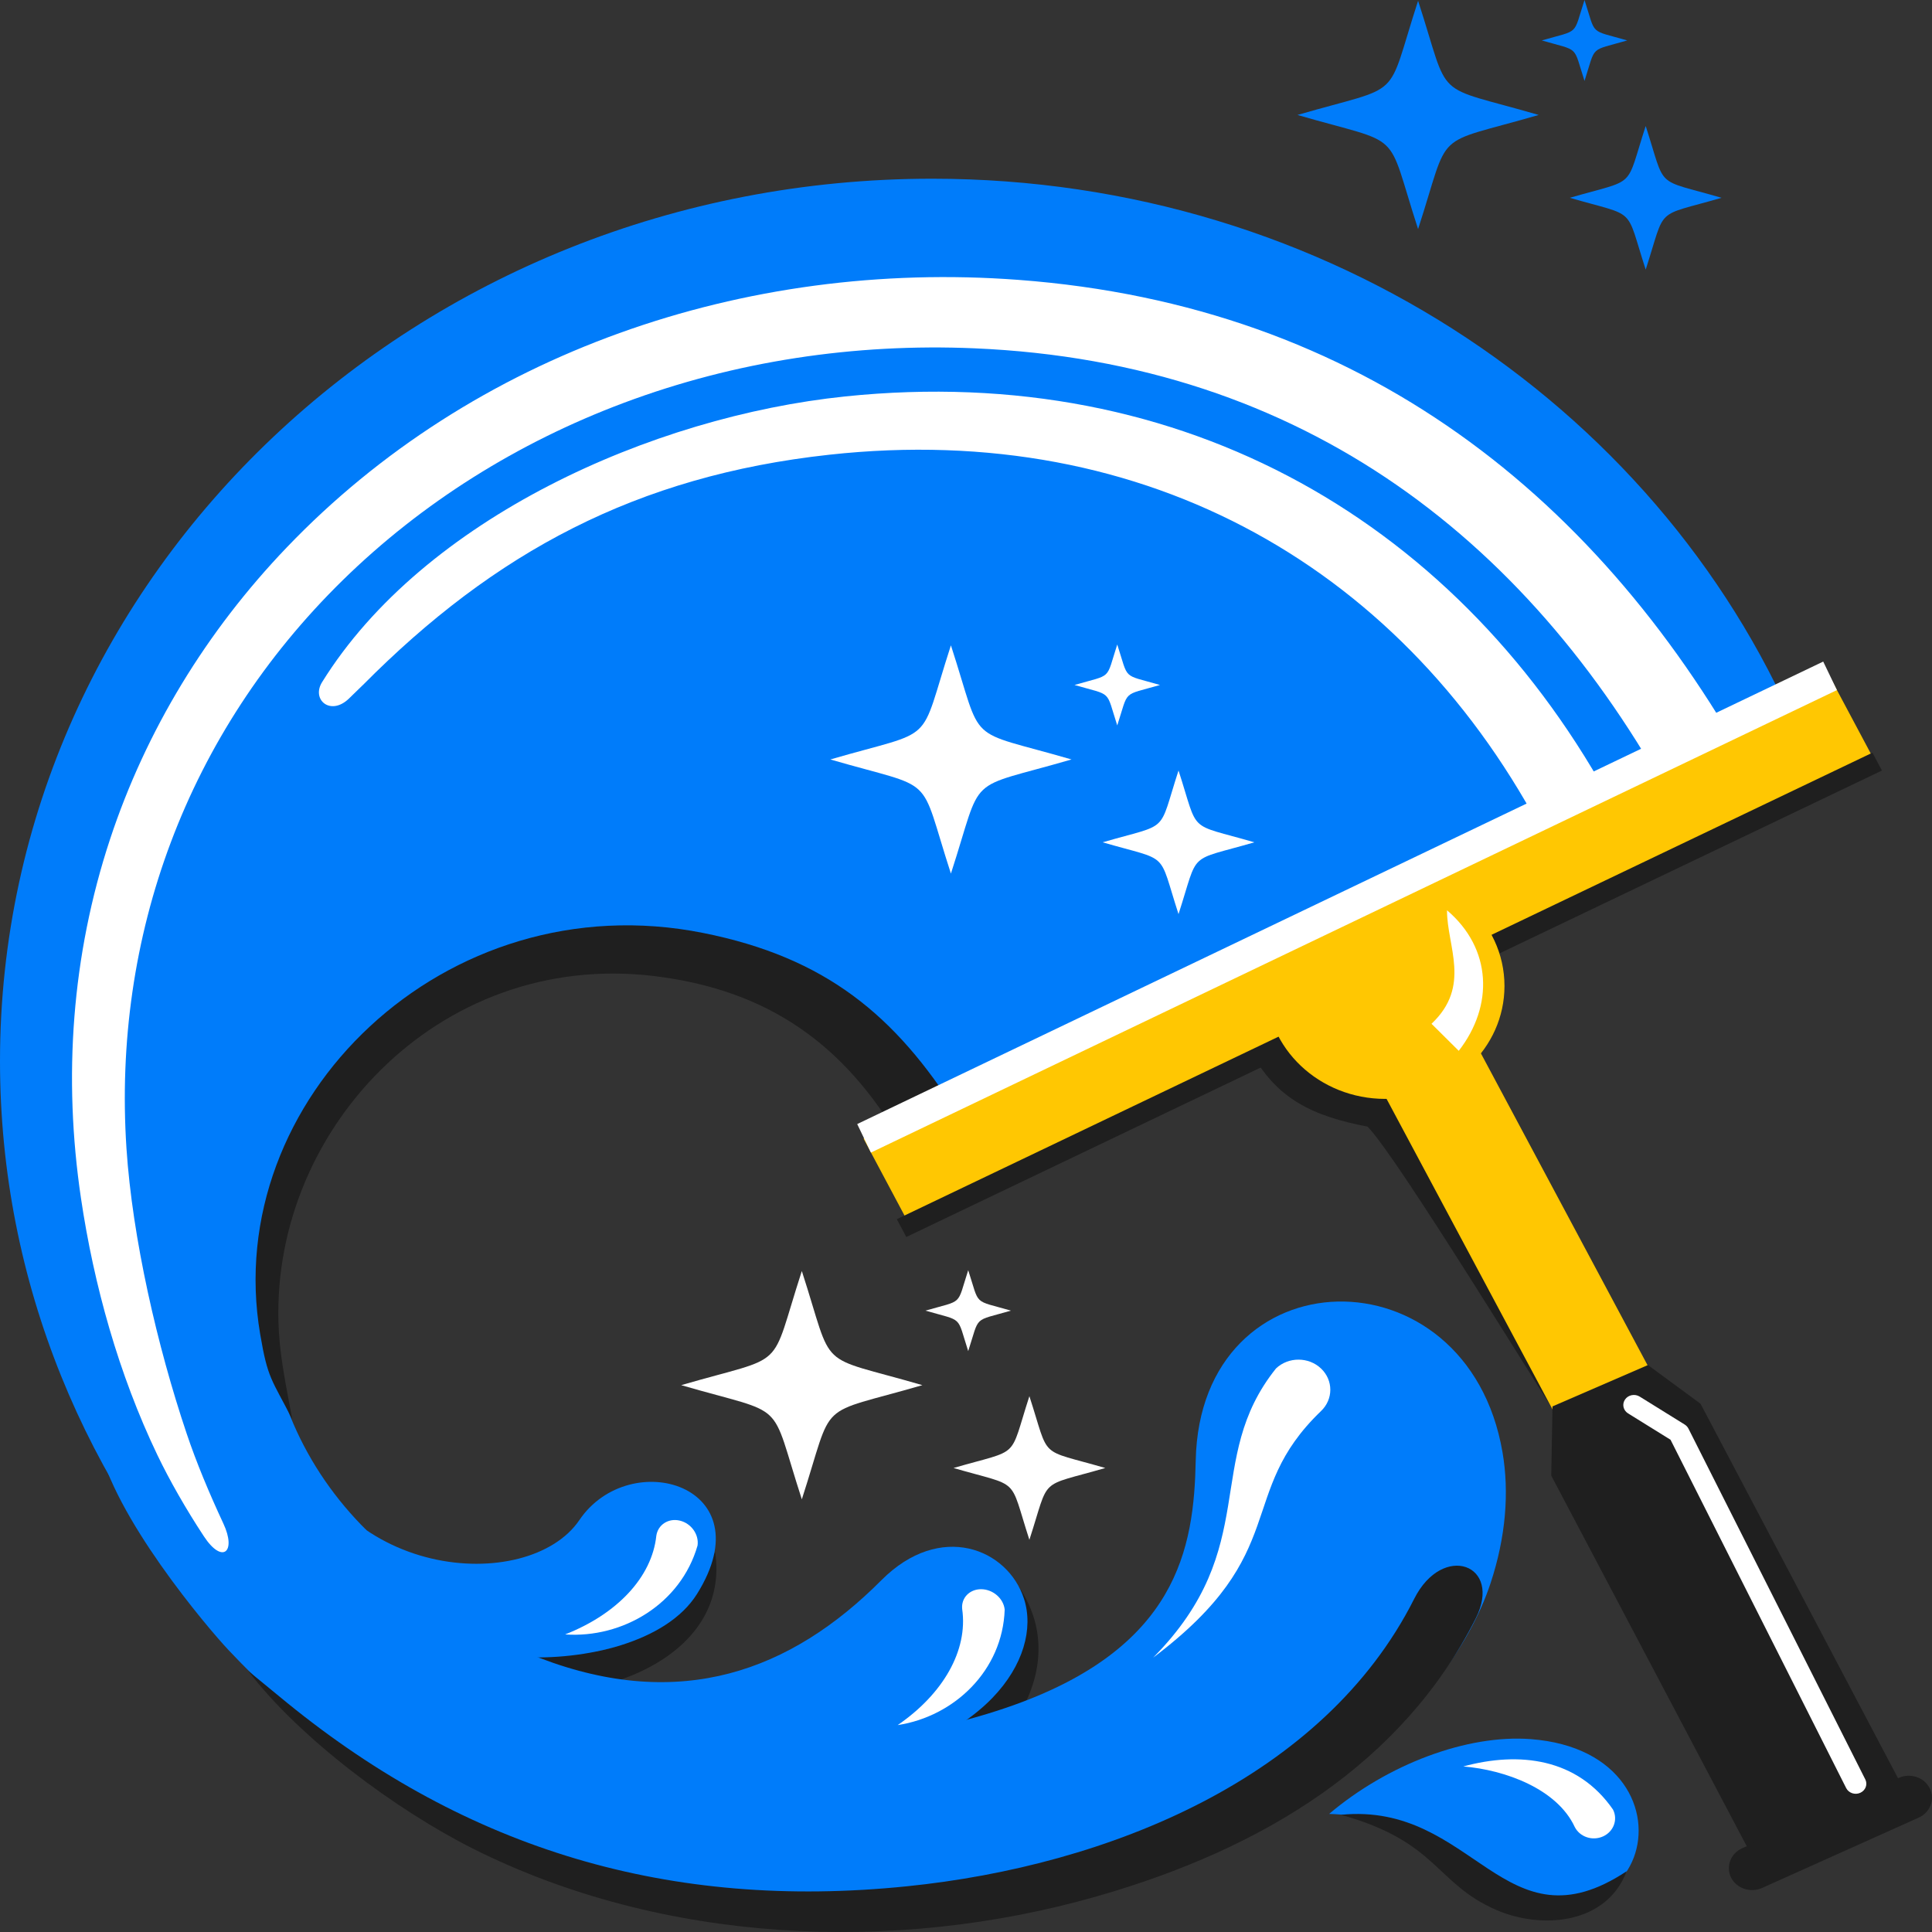
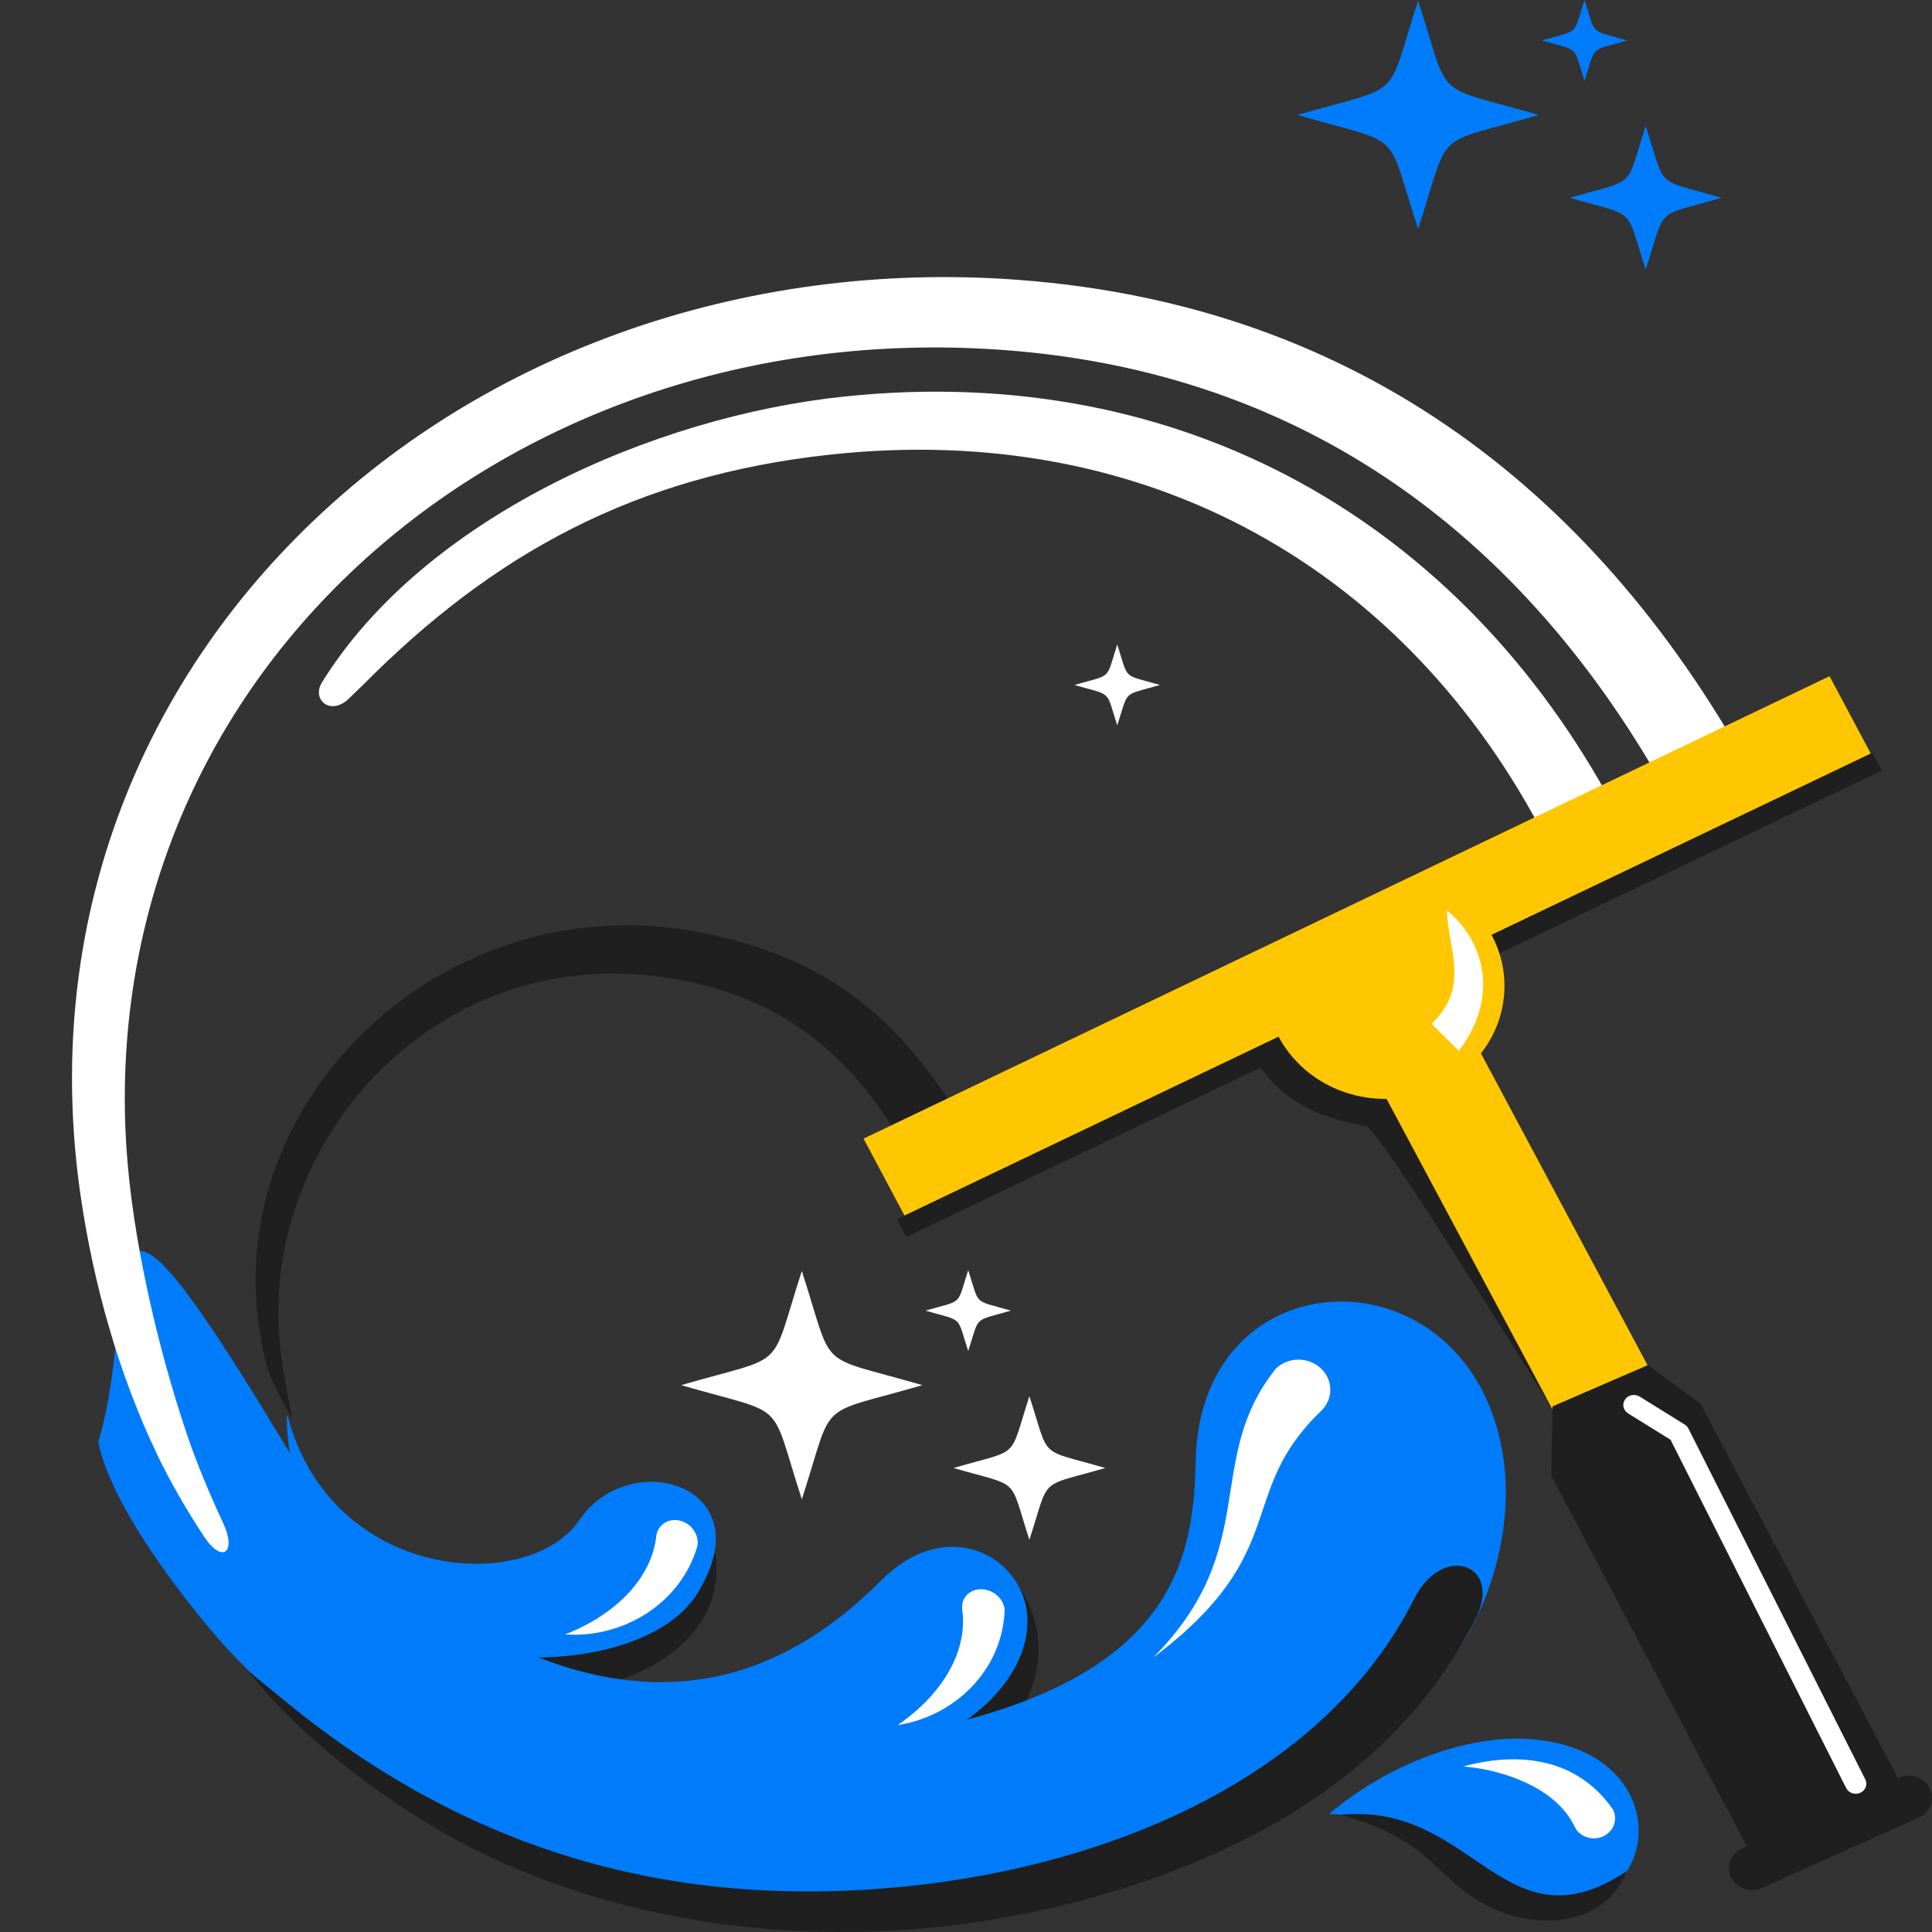
<svg xmlns="http://www.w3.org/2000/svg" width="42" height="42" viewBox="0 0 42 42" fill="none">
  <rect x="0" y="0" width="42" height="42" fill="#333333" stroke="none" />
  <path fill-rule="evenodd" clip-rule="evenodd" d="M27.921 22.473C28.914 24.006 30.071 23.271 30.54 23.69C30.983 24.086 33.856 30.576 34.233 31.387C33.497 30.273 30.366 25.132 29.729 24.492C28.559 24.267 27.74 23.901 27.181 22.832L27.921 22.473Z" fill="#1F1F1F" />
  <path fill-rule="evenodd" clip-rule="evenodd" d="M11.437 35.859C13.175 36.195 14.545 35.596 15.341 34.105L15.546 33.738C15.875 35.926 13.253 37.001 11.173 36.782C10.904 36.713 10.745 36.45 10.817 36.195C10.89 35.94 11.168 35.79 11.437 35.859Z" fill="#1F1F1F" />
  <path fill-rule="evenodd" clip-rule="evenodd" d="M19.925 37.972C21.515 37.428 22.225 36.24 21.921 34.547L21.853 34.125C23.488 35.888 22.082 38.098 20.295 38.91C20.038 38.979 19.747 38.826 19.644 38.567C19.542 38.307 19.668 38.041 19.925 37.972Z" fill="#1F1F1F" />
-   <path fill-rule="evenodd" clip-rule="evenodd" d="M20.267 3.885C9.074 3.885 0 12.473 0 23.068C0 27.893 1.883 32.302 4.99 35.673L7.97 33.268C6.626 31.94 5.799 30.138 5.799 28.153C5.799 24.068 9.298 20.757 13.613 20.757C16.814 20.757 19.565 22.579 20.773 25.187L39.2 16.211C36.285 9.003 28.908 3.885 20.267 3.885Z" fill="#007CFA" />
  <path fill-rule="evenodd" clip-rule="evenodd" d="M2.137 31.35C2.459 32.959 4.503 35.378 4.97 35.873C10.437 41.671 17.319 42.517 22.732 41.332C27.934 40.194 31.465 37.251 32.404 34.416C32.736 33.411 32.812 32.44 32.664 31.575C31.902 27.113 26.087 27.232 25.994 31.749C25.955 33.646 25.613 35.846 21.888 37.12C19.679 37.875 16.981 38.169 14.072 37.103C10.676 35.858 7.598 33.748 6.196 31.417C1.679 23.906 3.113 28.056 2.137 31.35Z" fill="#007CFA" />
  <path fill-rule="evenodd" clip-rule="evenodd" d="M15.154 34.649C16.631 32.286 13.693 31.426 12.595 33.045C11.498 34.664 7.208 34.403 6.255 30.785C6.173 30.473 6.11 35.73 11.339 36.022C12.685 36.098 14.487 35.717 15.154 34.649Z" fill="#007CFA" />
  <path fill-rule="evenodd" clip-rule="evenodd" d="M36.51 17.734C33.377 11.807 28.362 7.877 21.183 7.572C18.58 7.461 15.983 7.85 13.558 8.759C11.257 9.621 9.168 10.93 7.448 12.616C4.057 15.94 2.447 20.365 2.749 24.961C2.878 26.919 3.421 29.273 4.056 31.159C4.268 31.791 4.547 32.458 4.857 33.123C5.145 33.74 4.835 34.013 4.43 33.395C4.04 32.802 3.686 32.182 3.421 31.63C2.58 29.876 2.039 27.93 1.76 26.046C1.371 23.424 1.557 20.773 2.393 18.242C3.172 15.885 4.484 13.726 6.237 11.897C10.276 7.679 16.175 5.637 22.138 6.084C29.607 6.643 34.832 10.809 38.168 16.968L38.17 16.972L38.172 16.976C38.392 17.411 38.197 17.933 37.737 18.14C37.278 18.348 36.726 18.164 36.51 17.734Z" fill="white" />
  <path fill-rule="evenodd" clip-rule="evenodd" d="M33.611 18.244C30.59 12.387 24.957 9.127 18.03 9.885C13.84 10.343 10.753 12.005 7.889 14.892L7.884 14.896L7.588 15.184C7.189 15.573 6.763 15.213 7.002 14.829C9.207 11.278 14.167 9.054 18.375 8.618C25.754 7.853 31.787 11.388 35.094 17.562L35.096 17.565L35.097 17.569C35.294 17.957 35.12 18.423 34.709 18.609C34.3 18.794 33.81 18.629 33.611 18.244Z" fill="white" />
  <path fill-rule="evenodd" clip-rule="evenodd" d="M19.16 34.353C17.19 36.331 14.791 37.213 11.736 36.044C11.061 35.786 10.612 35.48 9.878 34.678C9.76 34.549 10.681 35.938 12.268 37.107C14.314 38.614 18.452 38.899 20.672 37.607C21.032 37.397 21.332 37.161 21.574 36.911C22.252 36.209 22.467 35.4 22.262 34.76C21.912 33.666 20.44 33.067 19.16 34.353Z" fill="#007CFA" />
  <path fill-rule="evenodd" clip-rule="evenodd" d="M14.268 33.385C14.172 34.292 13.408 35.091 12.285 35.531C13.533 35.618 14.798 34.873 15.164 33.599C15.199 33.359 15.027 33.116 14.779 33.057C14.532 32.998 14.303 33.145 14.268 33.385Z" fill="white" />
  <path fill-rule="evenodd" clip-rule="evenodd" d="M19.574 24.792C18.372 22.743 16.742 21.524 14.224 21.219C9.501 20.647 5.806 24.655 6.063 28.962C6.099 29.571 6.244 30.256 6.354 30.856C5.899 29.967 5.822 29.981 5.656 29.004C4.789 23.912 9.677 19.159 15.288 20.282C17.945 20.813 19.465 22.069 20.819 24.219L19.574 24.792Z" fill="#1F1F1F" />
-   <path fill-rule="evenodd" clip-rule="evenodd" d="M20.672 14.029C21.396 16.259 20.938 15.825 23.294 16.51C20.938 17.195 21.396 16.761 20.672 18.991C19.949 16.761 20.407 17.195 18.051 16.51C20.407 15.825 19.949 16.259 20.672 14.029Z" fill="white" />
  <path fill-rule="evenodd" clip-rule="evenodd" d="M24.288 14.011C24.545 14.802 24.382 14.648 25.217 14.891C24.382 15.133 24.545 14.98 24.288 15.77C24.032 14.98 24.194 15.133 23.359 14.891C24.194 14.648 24.032 14.802 24.288 14.011Z" fill="white" />
-   <path fill-rule="evenodd" clip-rule="evenodd" d="M25.62 16.75C26.075 18.153 25.787 17.88 27.269 18.311C25.787 18.742 26.075 18.469 25.62 19.872C25.165 18.469 25.453 18.742 23.971 18.311C25.453 17.88 25.165 18.153 25.62 16.75Z" fill="white" />
  <path fill-rule="evenodd" clip-rule="evenodd" d="M28.716 30.677C26.84 32.483 28.116 33.742 25.068 36.036C27.449 33.629 26.142 31.743 27.74 29.748C28.01 29.493 28.449 29.494 28.718 29.75C28.988 30.006 28.987 30.421 28.716 30.677Z" fill="white" />
  <path fill-rule="evenodd" clip-rule="evenodd" d="M20.917 34.979C21.047 35.883 20.498 36.828 19.515 37.502C20.75 37.313 21.797 36.311 21.841 34.991C21.816 34.75 21.589 34.552 21.334 34.548C21.078 34.545 20.892 34.738 20.917 34.979Z" fill="white" />
  <path fill-rule="evenodd" clip-rule="evenodd" d="M32.08 35.185C30.491 38.33 27.481 40.183 23.858 41.221C19.421 42.493 14.392 42.245 10.3 40.197C8.62 39.355 6.523 37.8 5.393 36.321L6.249 37.024C10.166 40.208 14.556 41.531 19.709 41.007C24.116 40.559 28.784 38.647 30.743 34.758C31.364 33.524 32.673 34.01 32.08 35.185Z" fill="#1F1F1F" />
  <path fill-rule="evenodd" clip-rule="evenodd" d="M30.879 20.439L38.433 34.576L36.378 35.556L28.824 21.421L30.879 20.439Z" fill="#FFC702" />
  <path fill-rule="evenodd" clip-rule="evenodd" d="M18.773 24.753L39.773 14.7L40.809 16.644L19.809 26.698L18.773 24.753Z" fill="#FFC702" />
-   <path fill-rule="evenodd" clip-rule="evenodd" d="M18.635 24.436L39.635 14.382L39.933 15.002L18.933 25.056L18.635 24.436Z" fill="white" />
  <path fill-rule="evenodd" clip-rule="evenodd" d="M36.968 30.516L41.38 38.882L38.136 40.445L33.723 32.079L33.75 30.574L35.825 29.675L36.968 30.516Z" fill="#1F1F1F" />
  <path fill-rule="evenodd" clip-rule="evenodd" d="M41.279 38.649L37.872 40.18C37.621 40.292 37.514 40.579 37.632 40.817C37.752 41.054 38.054 41.156 38.305 41.043L41.712 39.513C41.963 39.4 42.071 39.114 41.951 38.876C41.832 38.639 41.53 38.536 41.279 38.649Z" fill="#1F1F1F" />
  <path fill-rule="evenodd" clip-rule="evenodd" d="M40.55 38.683C40.605 38.792 40.556 38.922 40.441 38.974C40.326 39.026 40.189 38.98 40.134 38.871L36.316 31.299L35.393 30.726C35.287 30.66 35.257 30.525 35.327 30.424C35.396 30.323 35.539 30.295 35.646 30.361L36.617 30.964C36.653 30.985 36.685 31.017 36.705 31.056L40.55 38.683Z" fill="white" />
  <path d="M19.702 26.891L40.912 16.751L40.705 16.363L19.496 26.504L19.702 26.891Z" fill="#1F1F1F" />
  <path fill-rule="evenodd" clip-rule="evenodd" d="M29.51 21.086C28.764 21.517 27.52 20.547 27.52 21.435C27.52 22.79 28.681 23.889 30.113 23.889C31.545 23.889 32.706 22.79 32.706 21.435C32.706 20.733 32.395 20.101 31.897 19.654C31.515 19.31 29.797 20.92 29.51 21.086Z" fill="#FFC702" />
-   <path fill-rule="evenodd" clip-rule="evenodd" d="M31.12 22.256C31.991 21.436 31.454 20.573 31.457 19.789C32.434 20.619 32.475 21.864 31.712 22.844L31.12 22.256Z" fill="white" />
+   <path fill-rule="evenodd" clip-rule="evenodd" d="M31.12 22.256C31.991 21.436 31.454 20.573 31.457 19.789C32.434 20.619 32.475 21.864 31.712 22.844L31.12 22.256" fill="white" />
  <path fill-rule="evenodd" clip-rule="evenodd" d="M28.894 39.433C30.189 39.471 31.021 39.979 31.693 40.474C35.789 43.485 37.265 38.109 33.277 37.807C31.89 37.702 30.164 38.356 28.894 39.433Z" fill="#007CFA" />
  <path fill-rule="evenodd" clip-rule="evenodd" d="M34.234 39.718C33.851 38.891 32.726 38.477 31.811 38.401C33.035 38.068 34.293 38.223 35.065 39.338C35.176 39.555 35.08 39.816 34.851 39.921C34.621 40.026 34.346 39.936 34.234 39.718Z" fill="white" />
  <path fill-rule="evenodd" clip-rule="evenodd" d="M35.362 40.679C34.922 41.841 33.505 41.947 32.522 41.518C31.197 40.939 31.256 40.035 29.149 39.452C32.048 39.167 32.696 42.445 35.362 40.679Z" fill="#1F1F1F" />
  <path fill-rule="evenodd" clip-rule="evenodd" d="M30.828 0.017C31.552 2.248 31.094 1.814 33.45 2.499C31.094 3.184 31.552 2.75 30.828 4.98C30.104 2.75 30.563 3.184 28.206 2.499C30.563 1.814 30.104 2.248 30.828 0.017Z" fill="#007CFA" />
  <path fill-rule="evenodd" clip-rule="evenodd" d="M34.446 0C34.702 0.79 34.54 0.637 35.375 0.879C34.54 1.122 34.702 0.968 34.446 1.759C34.189 0.968 34.352 1.122 33.517 0.879C34.352 0.637 34.189 0.79 34.446 0Z" fill="#007CFA" />
  <path fill-rule="evenodd" clip-rule="evenodd" d="M35.776 2.739C36.231 4.142 35.943 3.869 37.425 4.3C35.943 4.731 36.231 4.458 35.776 5.861C35.32 4.458 35.609 4.731 34.127 4.3C35.609 3.869 35.32 4.142 35.776 2.739Z" fill="#007CFA" />
  <path fill-rule="evenodd" clip-rule="evenodd" d="M17.431 27.631C18.154 29.861 17.696 29.427 20.052 30.112C17.696 30.797 18.154 30.363 17.431 32.594C16.707 30.363 17.165 30.797 14.809 30.112C17.165 29.427 16.707 29.861 17.431 27.631Z" fill="white" />
  <path fill-rule="evenodd" clip-rule="evenodd" d="M21.048 27.613C21.305 28.403 21.142 28.25 21.977 28.492C21.142 28.735 21.305 28.581 21.048 29.372C20.792 28.581 20.954 28.735 20.119 28.492C20.954 28.25 20.792 28.403 21.048 27.613Z" fill="white" />
  <path fill-rule="evenodd" clip-rule="evenodd" d="M22.378 30.352C22.834 31.755 22.546 31.482 24.028 31.913C22.546 32.344 22.834 32.071 22.378 33.474C21.923 32.071 22.211 32.344 20.729 31.913C22.211 31.482 21.923 31.755 22.378 30.352Z" fill="white" />
</svg>